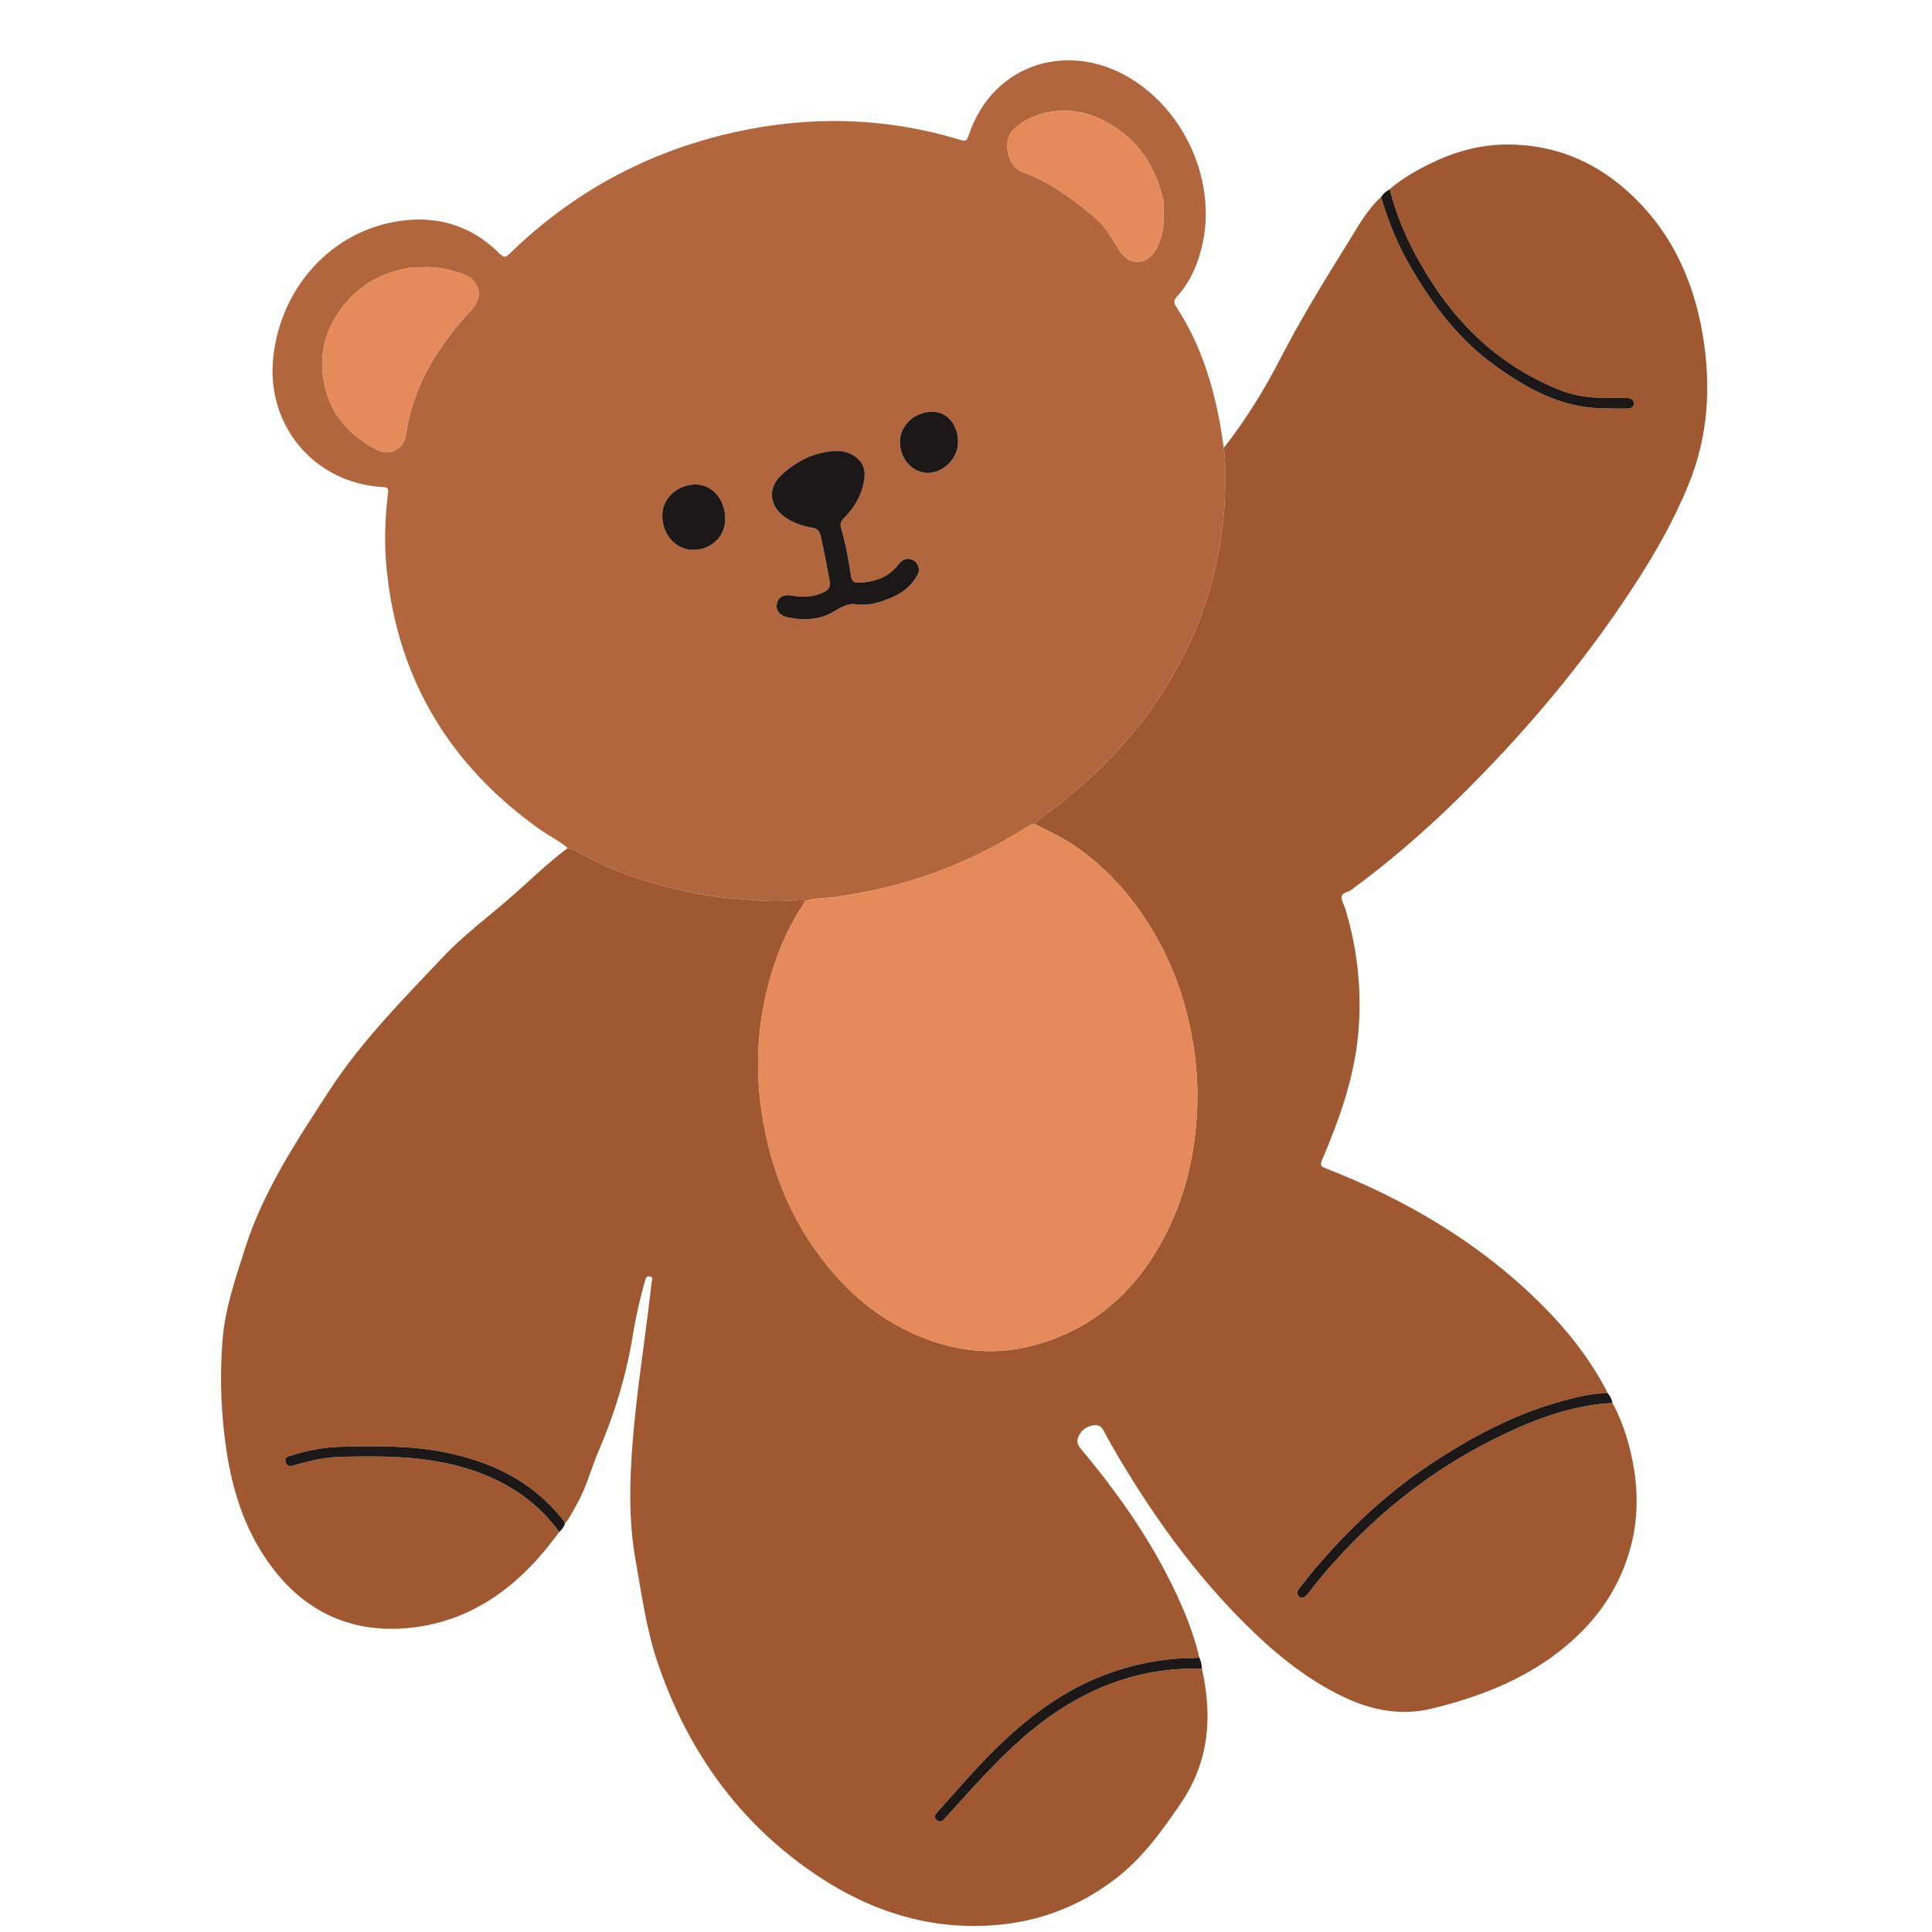
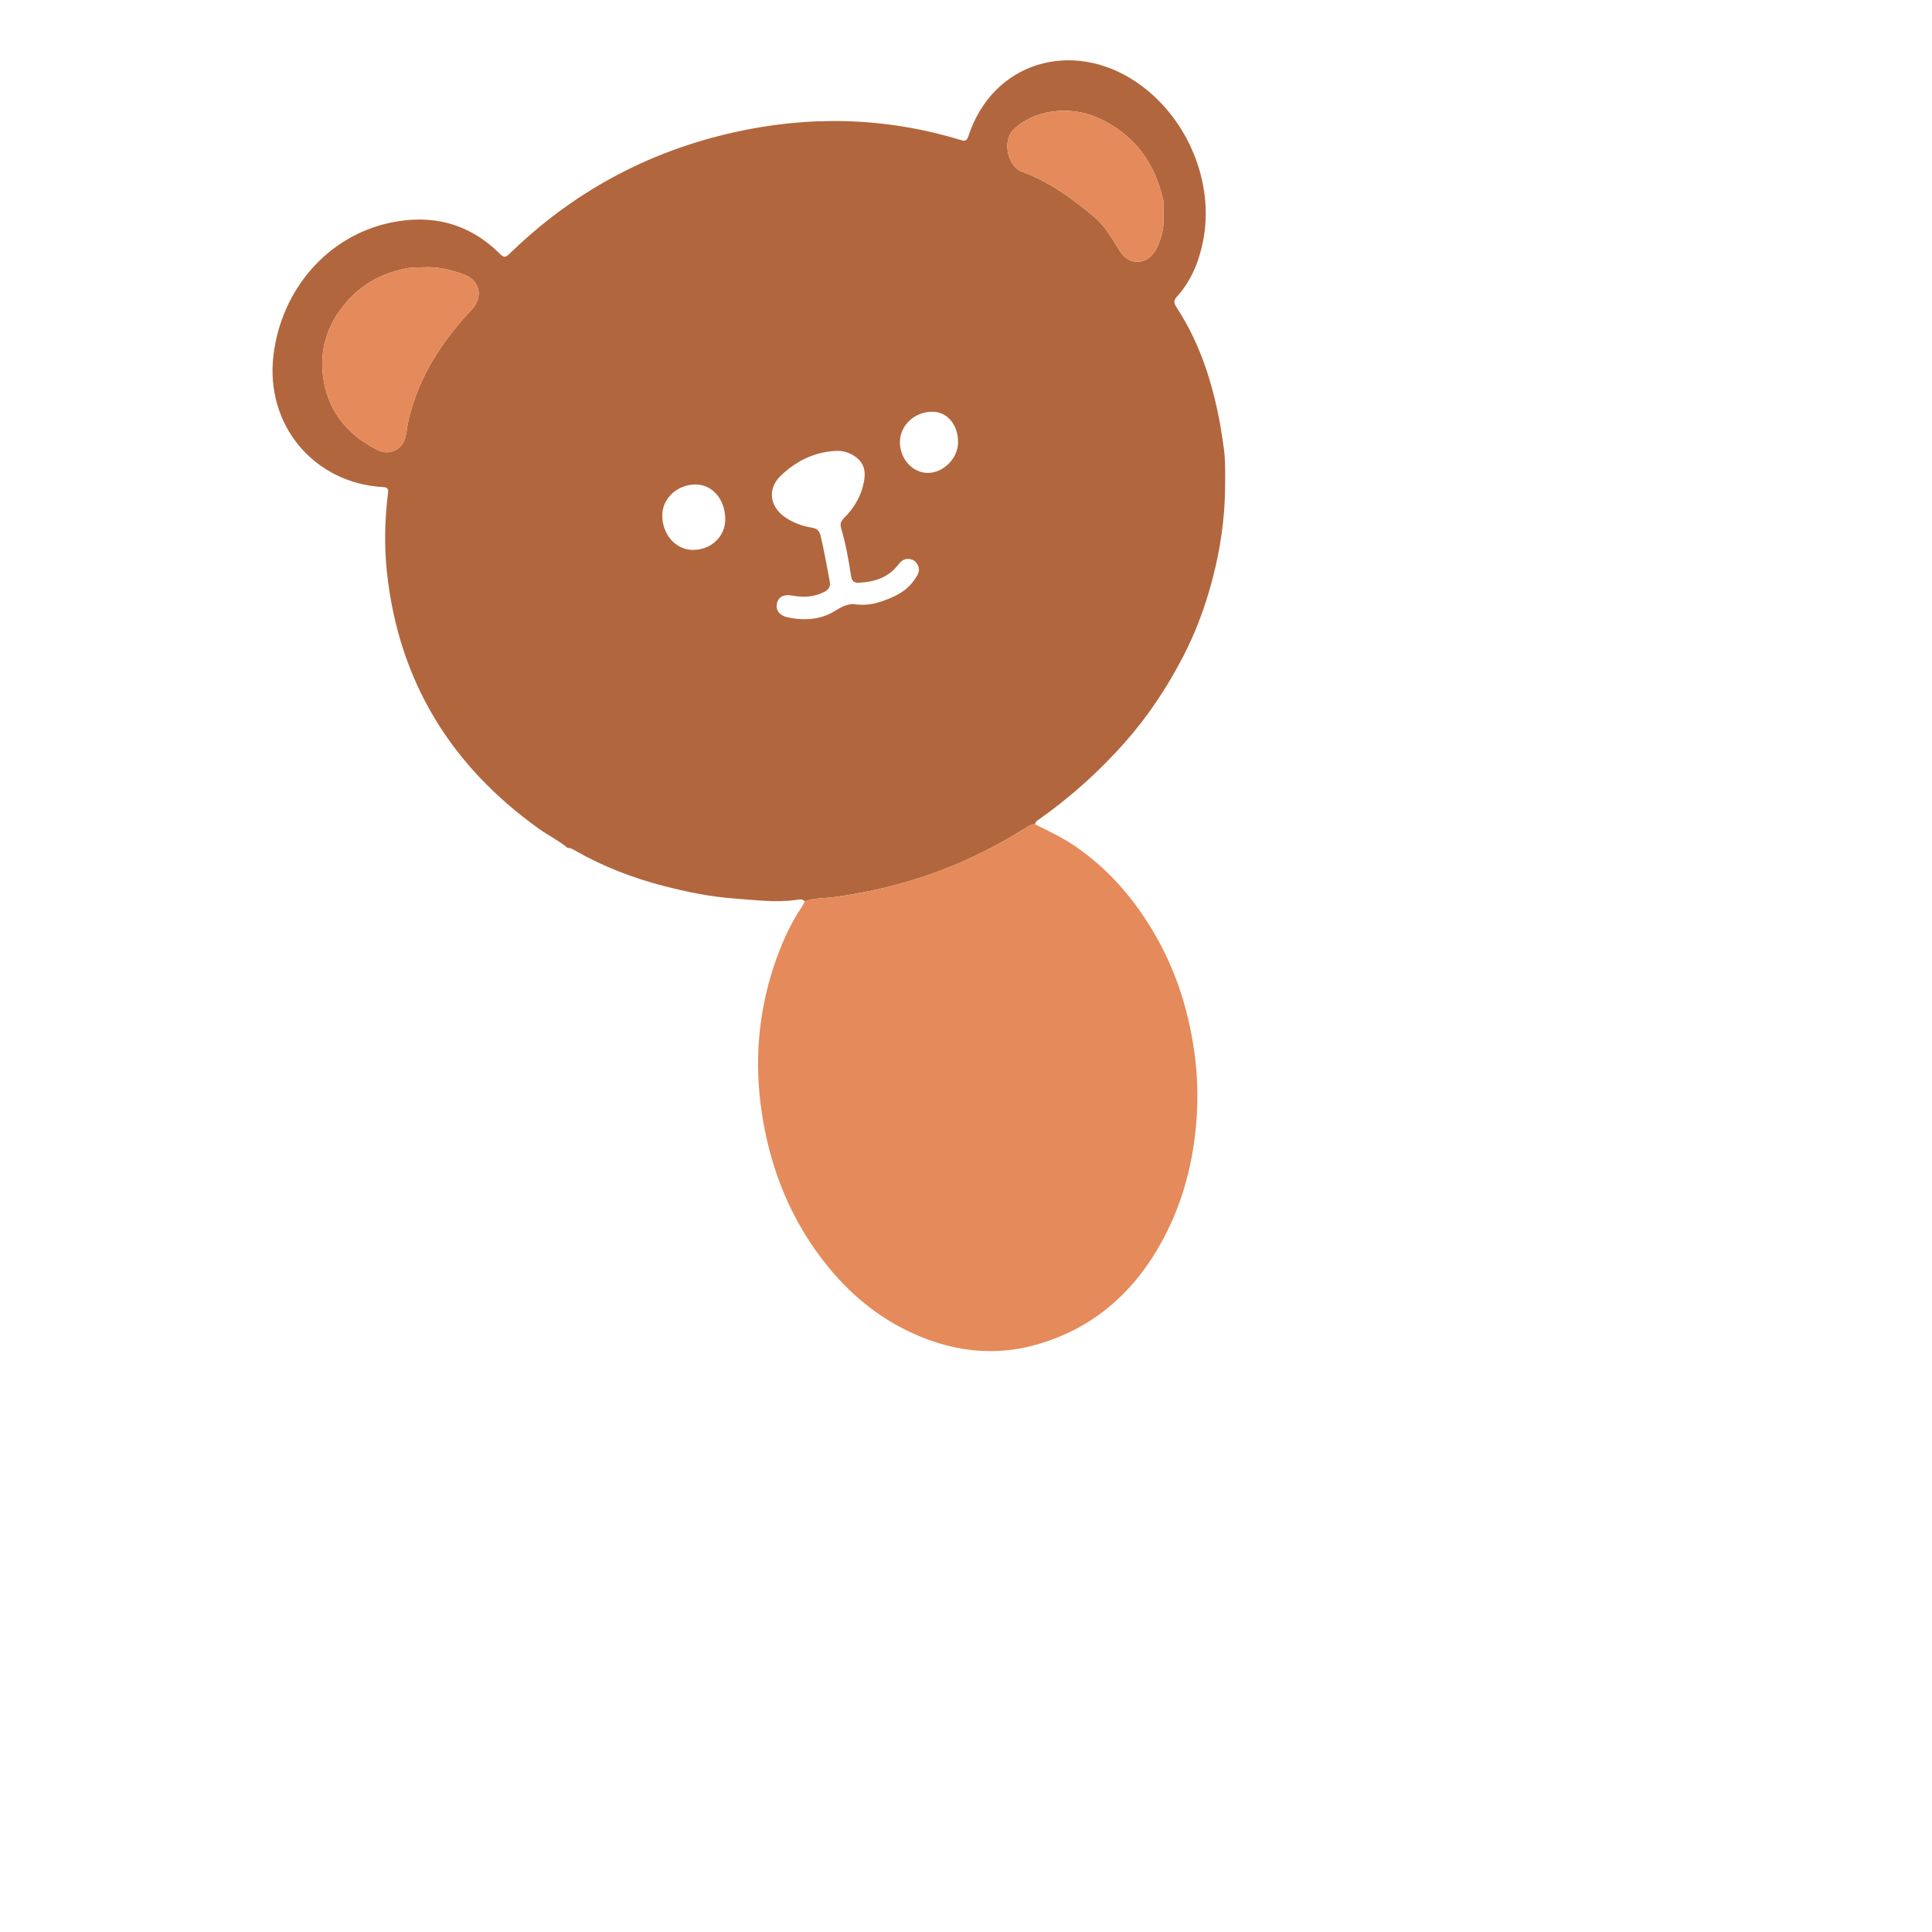
<svg xmlns="http://www.w3.org/2000/svg" width="500" zoomAndPan="magnify" viewBox="0 0 375 375" height="500" preserveAspectRatio="xMidYMid meet" version="1.0">
  <defs>
    <clipPath id="69a3ae64af">
      <path d="M 42.676 28 L 332 28 L 332 374 L 42.676 374 Z M 42.676 28 " clip-rule="nonzero" />
    </clipPath>
  </defs>
  <g clip-path="url(#69a3ae64af)">
-     <path fill="#a05831" d="M 312.98 272.297 C 315.16 276.383 316.465 280.77 317.184 285.312 C 318.008 290.543 317.809 295.762 316.348 300.883 C 314 309.129 309.102 315.602 302.371 320.758 C 295.125 326.312 286.805 329.461 278.027 331.613 C 271.879 333.121 266.145 331.961 260.59 329.281 C 253.086 325.664 246.82 320.371 241.012 314.516 C 231.762 305.191 224.141 294.613 217.422 283.363 C 216.309 281.504 215.223 279.629 214.227 277.707 C 213.68 276.648 212.934 276.453 211.902 276.711 C 210.836 276.973 210.02 277.555 209.484 278.52 C 208.977 279.426 208.949 280.188 209.703 281.09 C 216.785 289.578 223.168 298.547 227.945 308.57 C 229.965 312.809 231.738 317.148 232.789 321.75 C 231.129 321.922 229.461 321.824 227.793 321.984 C 219.371 322.805 211.629 325.523 204.562 330.16 C 197.016 335.109 190.883 341.598 184.977 348.332 C 183.906 349.551 182.809 350.75 181.734 351.965 C 181.344 352.41 181.34 352.875 181.809 353.27 C 182.258 353.652 182.727 353.602 183.148 353.219 C 183.379 353.008 183.574 352.754 183.789 352.52 C 188.594 347.254 193.27 341.863 198.672 337.172 C 208.609 328.535 219.914 323.52 233.289 323.891 C 235.363 333.152 234.734 341.887 229.176 350.051 C 225.488 355.461 221.723 360.695 216.477 364.707 C 209.629 369.945 201.91 372.941 193.328 373.652 C 179.438 374.805 167.18 370.34 156.117 362.309 C 142.254 352.242 133.035 338.715 127.594 322.559 C 125.438 316.168 124.551 309.465 123.367 302.848 C 121.996 295.18 122.184 287.473 122.805 279.75 C 123.48 271.293 124.758 262.91 125.812 254.5 C 126.055 252.574 126.266 250.648 126.504 248.727 C 126.551 248.344 126.82 247.918 126.172 247.777 C 125.605 247.652 125.395 247.883 125.242 248.434 C 124.297 251.82 123.465 255.242 122.91 258.711 C 121.652 266.582 119.41 274.137 116.262 281.457 C 114.75 284.973 113.828 288.734 111.906 292.086 C 111.195 293.328 110.582 294.637 109.652 295.75 C 109.605 295.367 109.348 295.109 109.121 294.828 C 103.219 287.41 95.242 283.656 86.18 281.863 C 79.492 280.543 72.723 280.641 65.961 280.828 C 62.844 280.918 59.781 281.508 56.801 282.441 C 56.156 282.645 55.184 282.715 55.438 283.75 C 55.691 284.809 56.531 284.586 57.309 284.352 C 60.297 283.449 63.359 282.82 66.469 282.754 C 75.184 282.562 83.867 282.621 92.266 285.578 C 98.887 287.906 104.406 291.645 108.547 297.352 C 101.383 307.25 92.312 314.523 79.887 315.93 C 69.164 317.141 59.984 313.469 53.18 304.719 C 47.961 298.012 45.309 290.246 44.023 281.98 C 42.902 274.77 42.625 267.492 43.18 260.215 C 43.648 254.051 45.684 248.258 47.535 242.402 C 51.078 231.203 57.484 221.613 63.785 211.887 C 70.082 202.164 78.148 194.043 86.027 185.711 C 89.863 181.656 94.312 178.32 98.516 174.691 C 102.414 171.328 106.066 167.688 110.203 164.602 C 110.785 164.555 111.246 164.871 111.711 165.133 C 117.105 168.207 122.84 170.422 128.84 171.965 C 133.359 173.129 137.914 174.078 142.598 174.406 C 146.586 174.688 150.551 175.23 154.559 174.664 C 155.094 174.59 155.738 174.418 156.223 174.934 C 156.031 175.289 155.871 175.664 155.648 175.996 C 153.273 179.547 151.562 183.441 150.227 187.465 C 147.133 196.777 146.406 206.359 147.871 216.031 C 149.555 227.148 153.66 237.27 160.871 246.047 C 165.695 251.914 171.461 256.441 178.48 259.367 C 185.777 262.406 193.297 263.172 200.918 261.059 C 212.09 257.969 220.148 250.891 225.621 240.789 C 229.027 234.5 231.035 227.77 231.918 220.648 C 232.621 214.961 232.582 209.301 231.746 203.672 C 230.625 196.086 228.367 188.84 224.586 182.109 C 220.57 174.965 215.434 168.855 208.621 164.203 C 206.188 162.539 203.535 161.312 200.918 160.004 C 200.926 159.527 201.258 159.328 201.605 159.082 C 207.82 154.719 213.414 149.672 218.449 143.973 C 222.891 138.941 226.543 133.398 229.625 127.469 C 232.062 122.777 233.891 117.848 235.254 112.727 C 236.852 106.746 237.746 100.684 237.793 94.496 C 237.816 91.973 237.867 89.449 237.535 86.938 C 241.824 81.469 245.453 75.574 248.629 69.402 C 252.586 61.715 257.121 54.371 261.68 47.039 C 263.605 43.941 265.34 40.727 268.07 38.219 C 269.457 43.016 271.344 47.602 273.859 51.914 C 278.031 59.07 282.941 65.625 289.676 70.582 C 295.961 75.203 302.621 79.016 310.727 79.25 C 312.441 79.301 314.156 79.32 315.871 79.301 C 316.469 79.289 317.129 79.09 317.141 78.352 C 317.152 77.57 316.535 77.281 315.844 77.254 C 314.898 77.215 313.949 77.223 313 77.238 C 309.555 77.281 306.156 77.047 302.898 75.762 C 292.426 71.625 284.355 64.598 278.207 55.246 C 274.434 49.508 271.445 43.41 269.742 36.723 C 272.312 34.488 275.277 32.859 278.32 31.422 C 282.934 29.242 287.801 27.996 292.949 28.047 C 301.508 28.137 309.004 31.094 315.414 36.691 C 324.008 44.191 328.637 53.898 330.496 64.996 C 332.156 74.887 331.586 84.617 327.766 94.008 C 324.906 101.047 321.145 107.602 317.004 113.945 C 307.164 129.031 295.582 142.68 282.742 155.266 C 276.418 161.461 269.719 167.246 262.582 172.5 C 262.512 172.555 262.422 172.59 262.359 172.652 C 261.777 173.25 260.516 173.141 260.414 174.059 C 260.336 174.789 260.871 175.578 261.105 176.352 C 263.441 184.035 264.316 191.836 263.695 199.887 C 263.008 208.82 260.062 217.043 256.613 225.156 C 256.211 226.109 256.359 226.395 257.305 226.762 C 272.766 232.809 286.879 241.039 298.777 252.77 C 304.078 257.996 308.684 263.762 312.086 270.43 C 309.672 270.371 307.336 270.895 305.02 271.461 C 294.754 273.98 285.574 278.844 276.887 284.719 C 268.785 290.191 261.766 296.867 255.418 304.277 C 254.273 305.613 253.207 307.016 252.125 308.402 C 251.758 308.871 251.676 309.438 252.141 309.875 C 252.645 310.348 253.145 310.094 253.562 309.664 C 253.781 309.438 253.984 309.195 254.176 308.941 C 256.629 305.695 259.348 302.668 262.176 299.754 C 270.457 291.219 279.918 284.273 290.594 279.016 C 297.684 275.527 304.988 272.758 312.98 272.297 Z M 312.98 272.297 " fill-opacity="1" fill-rule="nonzero" />
-   </g>
+     </g>
  <path fill="#b2663d" d="M 156.219 174.938 C 155.738 174.422 155.094 174.59 154.555 174.668 C 150.551 175.234 146.582 174.688 142.594 174.406 C 137.914 174.078 133.359 173.129 128.84 171.969 C 122.84 170.426 117.102 168.211 111.711 165.137 C 111.246 164.871 110.785 164.555 110.203 164.605 C 108.508 163.18 106.504 162.215 104.711 160.938 C 87.453 148.637 77.324 132.105 75.086 110.898 C 74.551 105.844 74.688 100.781 75.309 95.738 C 75.426 94.797 75.188 94.59 74.297 94.539 C 60.855 93.758 51.453 82.414 53.078 68.965 C 54.633 56.102 63.648 45.754 75.867 43.203 C 83.902 41.523 91.117 43.375 97.047 49.289 C 97.777 50.016 98.133 50.008 98.852 49.305 C 111.09 37.363 125.578 29.5 142.223 25.738 C 156.996 22.398 171.711 22.715 186.266 27.113 C 187.043 27.348 187.578 27.602 187.957 26.445 C 192.703 11.938 208.082 7.621 220.379 15.812 C 230.391 22.48 235.832 35.363 233.5 46.871 C 232.691 50.879 231.176 54.586 228.387 57.641 C 227.602 58.504 228.008 59.102 228.449 59.781 C 232.945 66.684 235.359 74.355 236.832 82.383 C 237.105 83.895 237.301 85.418 237.535 86.938 C 237.867 89.449 237.816 91.977 237.793 94.5 C 237.746 100.688 236.852 106.75 235.254 112.73 C 233.891 117.848 232.062 122.777 229.625 127.469 C 226.543 133.398 222.891 138.941 218.449 143.973 C 213.414 149.676 207.82 154.719 201.605 159.086 C 201.258 159.328 200.922 159.531 200.918 160.004 C 200.336 159.914 199.859 160.203 199.406 160.488 C 193.633 164.137 187.57 167.184 181.141 169.492 C 174.898 171.734 168.484 173.227 161.922 174.129 C 160.02 174.391 158.062 174.266 156.219 174.938 Z M 82.32 51.879 C 81.238 51.93 80.137 51.855 79.086 52.055 C 74.379 52.938 70.305 55.035 67.172 58.719 C 63.41 63.137 61.816 68.227 62.848 74.008 C 63.977 80.324 67.766 84.586 73.367 87.391 C 75.516 88.469 78.133 87.254 78.684 84.91 C 78.965 83.688 79.078 82.426 79.375 81.207 C 81.355 72.992 85.824 66.203 91.52 60.145 C 93.906 57.605 93.16 54.316 89.852 53.195 C 87.414 52.363 84.938 51.727 82.32 51.879 Z M 225.824 41.523 C 225.824 40.664 225.98 39.773 225.801 38.953 C 224.16 31.477 220.043 25.938 212.953 22.809 C 207.523 20.414 200.473 21.316 196.598 25.293 C 194.57 27.371 195.551 32.32 198.379 33.344 C 203.656 35.258 208.133 38.543 212.398 42.121 C 214.547 43.926 215.871 46.348 217.332 48.684 C 219.219 51.699 222.797 51.48 224.43 48.32 C 225.531 46.191 226.027 43.922 225.824 41.523 Z M 166.238 117.332 C 168.312 117.508 169.684 117.203 171.012 116.766 C 173.664 115.887 176.141 114.707 177.707 112.215 C 178.113 111.566 178.547 110.914 178.289 110.07 C 178.043 109.273 177.543 108.719 176.727 108.531 C 175.715 108.293 174.98 108.789 174.398 109.555 C 172.453 112.105 169.75 112.965 166.688 113.105 C 165.711 113.152 165.328 112.73 165.191 111.812 C 164.715 108.688 164.168 105.57 163.262 102.535 C 163.004 101.672 163.234 101.148 163.848 100.535 C 165.941 98.441 167.344 95.953 167.773 92.973 C 168.008 91.332 167.617 89.895 166.293 88.844 C 165.125 87.922 163.742 87.441 162.254 87.516 C 158.051 87.723 154.492 89.5 151.512 92.367 C 148.934 94.848 149.375 98.293 152.336 100.359 C 153.926 101.465 155.699 102.105 157.582 102.418 C 158.543 102.578 159.035 102.969 159.277 103.988 C 159.992 106.93 160.477 109.918 161.055 112.883 C 161.277 114.016 160.691 114.57 159.805 114.988 C 157.895 115.887 155.895 116.004 153.848 115.613 C 152.148 115.289 151.062 115.836 150.793 117.184 C 150.539 118.445 151.32 119.488 152.898 119.824 C 156.148 120.516 159.371 120.301 162.184 118.508 C 163.723 117.523 165.145 117.051 166.238 117.332 Z M 140.77 100.836 C 140.789 97 138.32 94.059 135.059 94.039 C 131.512 94.016 128.586 96.68 128.547 99.961 C 128.508 103.723 131.133 106.723 134.484 106.738 C 138.004 106.754 140.754 104.172 140.77 100.836 Z M 174.672 85.809 C 174.656 89.059 177.125 91.793 180.066 91.793 C 183.137 91.789 185.934 88.98 185.957 85.871 C 185.988 82.461 183.883 79.938 181 79.918 C 177.527 79.895 174.688 82.535 174.672 85.809 Z M 174.672 85.809 " fill-opacity="1" fill-rule="nonzero" />
  <path fill="#e58a5a" d="M 156.219 174.938 C 158.062 174.266 160.02 174.391 161.918 174.129 C 168.484 173.227 174.898 171.734 181.137 169.492 C 187.57 167.18 193.633 164.133 199.406 160.488 C 199.859 160.199 200.336 159.914 200.918 160.004 C 203.535 161.312 206.184 162.543 208.621 164.203 C 215.43 168.855 220.57 174.965 224.582 182.109 C 228.363 188.84 230.625 196.086 231.746 203.672 C 232.582 209.301 232.621 214.961 231.918 220.652 C 231.035 227.773 229.023 234.504 225.617 240.789 C 220.145 250.891 212.086 257.969 200.918 261.062 C 193.293 263.172 185.777 262.406 178.48 259.367 C 171.461 256.445 165.695 251.918 160.871 246.047 C 153.656 237.27 149.551 227.148 147.871 216.031 C 146.406 206.359 147.133 196.777 150.227 187.465 C 151.562 183.441 153.273 179.547 155.648 175.996 C 155.871 175.664 156.031 175.289 156.219 174.938 Z M 79.086 52.051 C 74.379 52.938 70.305 55.035 67.172 58.719 C 63.414 63.137 61.816 68.227 62.848 74.008 C 63.977 80.324 67.766 84.586 73.367 87.391 C 75.516 88.469 78.137 87.254 78.684 84.91 C 78.969 83.688 79.082 82.426 79.375 81.207 C 81.355 72.992 85.824 66.203 91.523 60.141 C 93.906 57.605 93.164 54.316 89.855 53.191 C 87.414 52.363 84.938 51.727 82.32 51.879 C 81.242 51.93 80.137 51.855 79.086 52.051 Z M 225.801 38.953 C 224.16 31.477 220.043 25.938 212.953 22.809 C 207.523 20.414 200.473 21.316 196.598 25.293 C 194.57 27.371 195.551 32.32 198.379 33.344 C 203.656 35.258 208.133 38.543 212.398 42.121 C 214.547 43.926 215.871 46.348 217.332 48.684 C 219.219 51.699 222.797 51.48 224.43 48.32 C 225.531 46.191 226.027 43.922 225.824 41.523 C 225.824 40.664 225.98 39.773 225.801 38.953 Z M 225.801 38.953 " fill-opacity="1" fill-rule="nonzero" />
-   <path fill="#1b1817" d="M 312.98 272.297 C 304.988 272.758 297.684 275.527 290.598 279.016 C 279.918 284.273 270.461 291.219 262.176 299.754 C 259.348 302.668 256.633 305.695 254.176 308.941 C 253.988 309.195 253.781 309.438 253.562 309.664 C 253.148 310.094 252.648 310.348 252.145 309.875 C 251.676 309.438 251.758 308.871 252.125 308.402 C 253.207 307.016 254.273 305.613 255.418 304.277 C 261.766 296.871 268.789 290.191 276.887 284.719 C 285.574 278.844 294.754 273.98 305.02 271.461 C 307.336 270.895 309.672 270.371 312.086 270.43 C 312.547 270.973 312.84 271.598 312.98 272.297 Z M 268.07 38.223 C 269.453 43.016 271.344 47.602 273.859 51.914 C 278.031 59.07 282.941 65.629 289.676 70.582 C 295.961 75.203 302.621 79.016 310.727 79.25 C 312.441 79.301 314.156 79.32 315.871 79.301 C 316.469 79.293 317.129 79.09 317.141 78.352 C 317.152 77.574 316.535 77.281 315.844 77.254 C 314.898 77.215 313.949 77.227 313 77.238 C 309.555 77.281 306.156 77.051 302.898 75.762 C 292.426 71.625 284.355 64.598 278.207 55.246 C 274.434 49.508 271.445 43.414 269.742 36.727 C 269.086 37.109 268.492 37.57 268.07 38.223 Z M 232.785 321.75 C 231.125 321.918 229.461 321.82 227.793 321.984 C 219.371 322.801 211.629 325.523 204.562 330.156 C 197.016 335.105 190.883 341.598 184.977 348.328 C 183.902 349.551 182.805 350.746 181.734 351.965 C 181.344 352.406 181.34 352.871 181.809 353.27 C 182.258 353.652 182.727 353.602 183.145 353.215 C 183.379 353.004 183.574 352.75 183.785 352.516 C 188.594 347.25 193.27 341.863 198.668 337.168 C 208.609 328.535 219.914 323.516 233.289 323.887 C 233.258 323.145 233.129 322.422 232.785 321.75 Z M 109.652 295.75 C 109.605 295.367 109.348 295.109 109.121 294.828 C 103.215 287.41 95.242 283.656 86.176 281.863 C 79.492 280.543 72.719 280.641 65.957 280.828 C 62.844 280.918 59.781 281.508 56.801 282.441 C 56.152 282.645 55.184 282.715 55.434 283.75 C 55.691 284.809 56.531 284.586 57.309 284.352 C 60.297 283.449 63.359 282.82 66.469 282.754 C 75.18 282.562 83.863 282.621 92.266 285.578 C 98.887 287.906 104.406 291.645 108.547 297.352 C 109.043 296.91 109.449 296.398 109.652 295.75 Z M 171.012 116.762 C 173.664 115.887 176.141 114.707 177.707 112.215 C 178.113 111.562 178.547 110.914 178.285 110.07 C 178.039 109.273 177.543 108.719 176.727 108.527 C 175.711 108.293 174.98 108.789 174.398 109.551 C 172.453 112.105 169.746 112.961 166.688 113.105 C 165.707 113.152 165.328 112.73 165.188 111.812 C 164.711 108.688 164.168 105.566 163.262 102.535 C 163.004 101.668 163.234 101.148 163.848 100.535 C 165.941 98.438 167.34 95.953 167.773 92.973 C 168.008 91.332 167.613 89.895 166.289 88.844 C 165.125 87.918 163.738 87.441 162.254 87.516 C 158.051 87.723 154.488 89.5 151.512 92.363 C 148.934 94.844 149.371 98.293 152.336 100.359 C 153.922 101.465 155.695 102.102 157.582 102.418 C 158.539 102.578 159.031 102.969 159.277 103.984 C 159.988 106.93 160.477 109.914 161.055 112.883 C 161.273 114.012 160.691 114.57 159.805 114.984 C 157.891 115.887 155.891 116.004 153.848 115.613 C 152.148 115.289 151.062 115.832 150.789 117.184 C 150.539 118.445 151.32 119.488 152.898 119.824 C 156.145 120.516 159.371 120.301 162.18 118.508 C 163.723 117.523 165.148 117.051 166.238 117.328 C 168.309 117.508 169.684 117.203 171.012 116.762 Z M 135.059 94.039 C 131.512 94.016 128.582 96.68 128.547 99.961 C 128.504 103.723 131.133 106.723 134.484 106.738 C 138.004 106.754 140.754 104.172 140.77 100.836 C 140.789 97 138.32 94.059 135.059 94.039 Z M 180.066 91.793 C 183.137 91.789 185.934 88.98 185.957 85.871 C 185.988 82.461 183.883 79.938 181 79.918 C 177.527 79.895 174.688 82.535 174.672 85.809 C 174.656 89.059 177.125 91.793 180.066 91.793 Z M 180.066 91.793 " fill-opacity="1" fill-rule="nonzero" />
</svg>